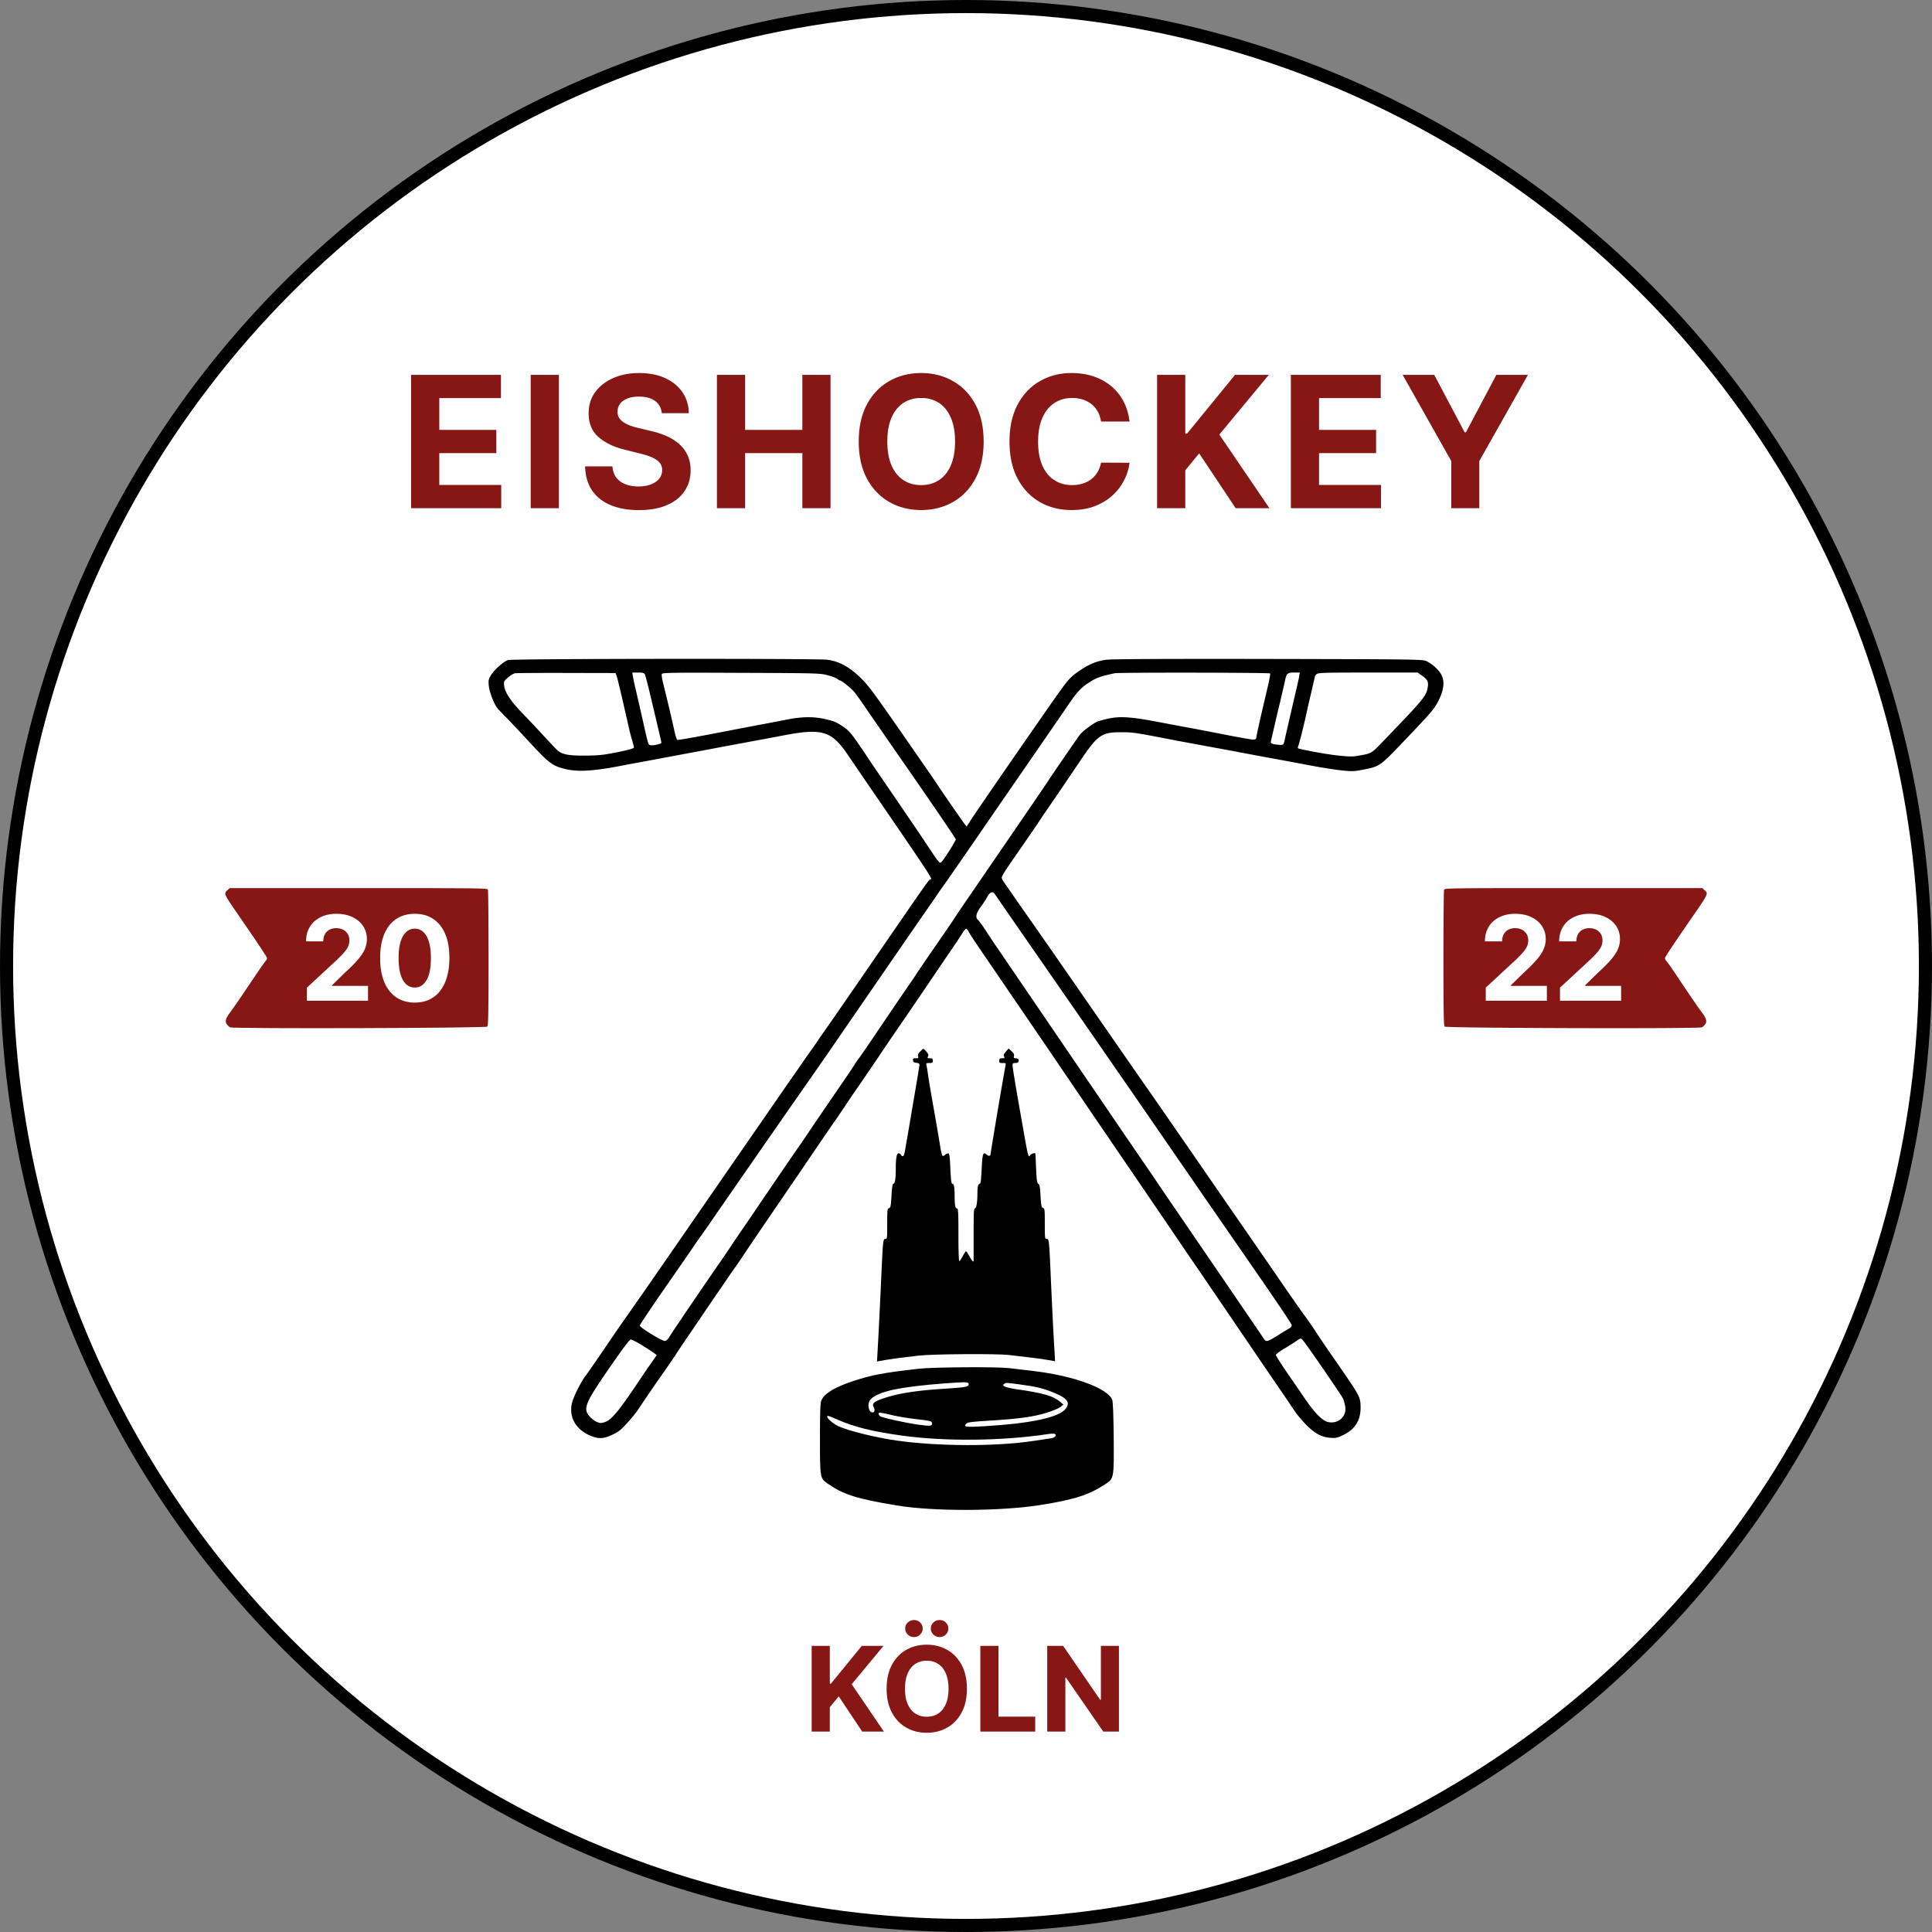
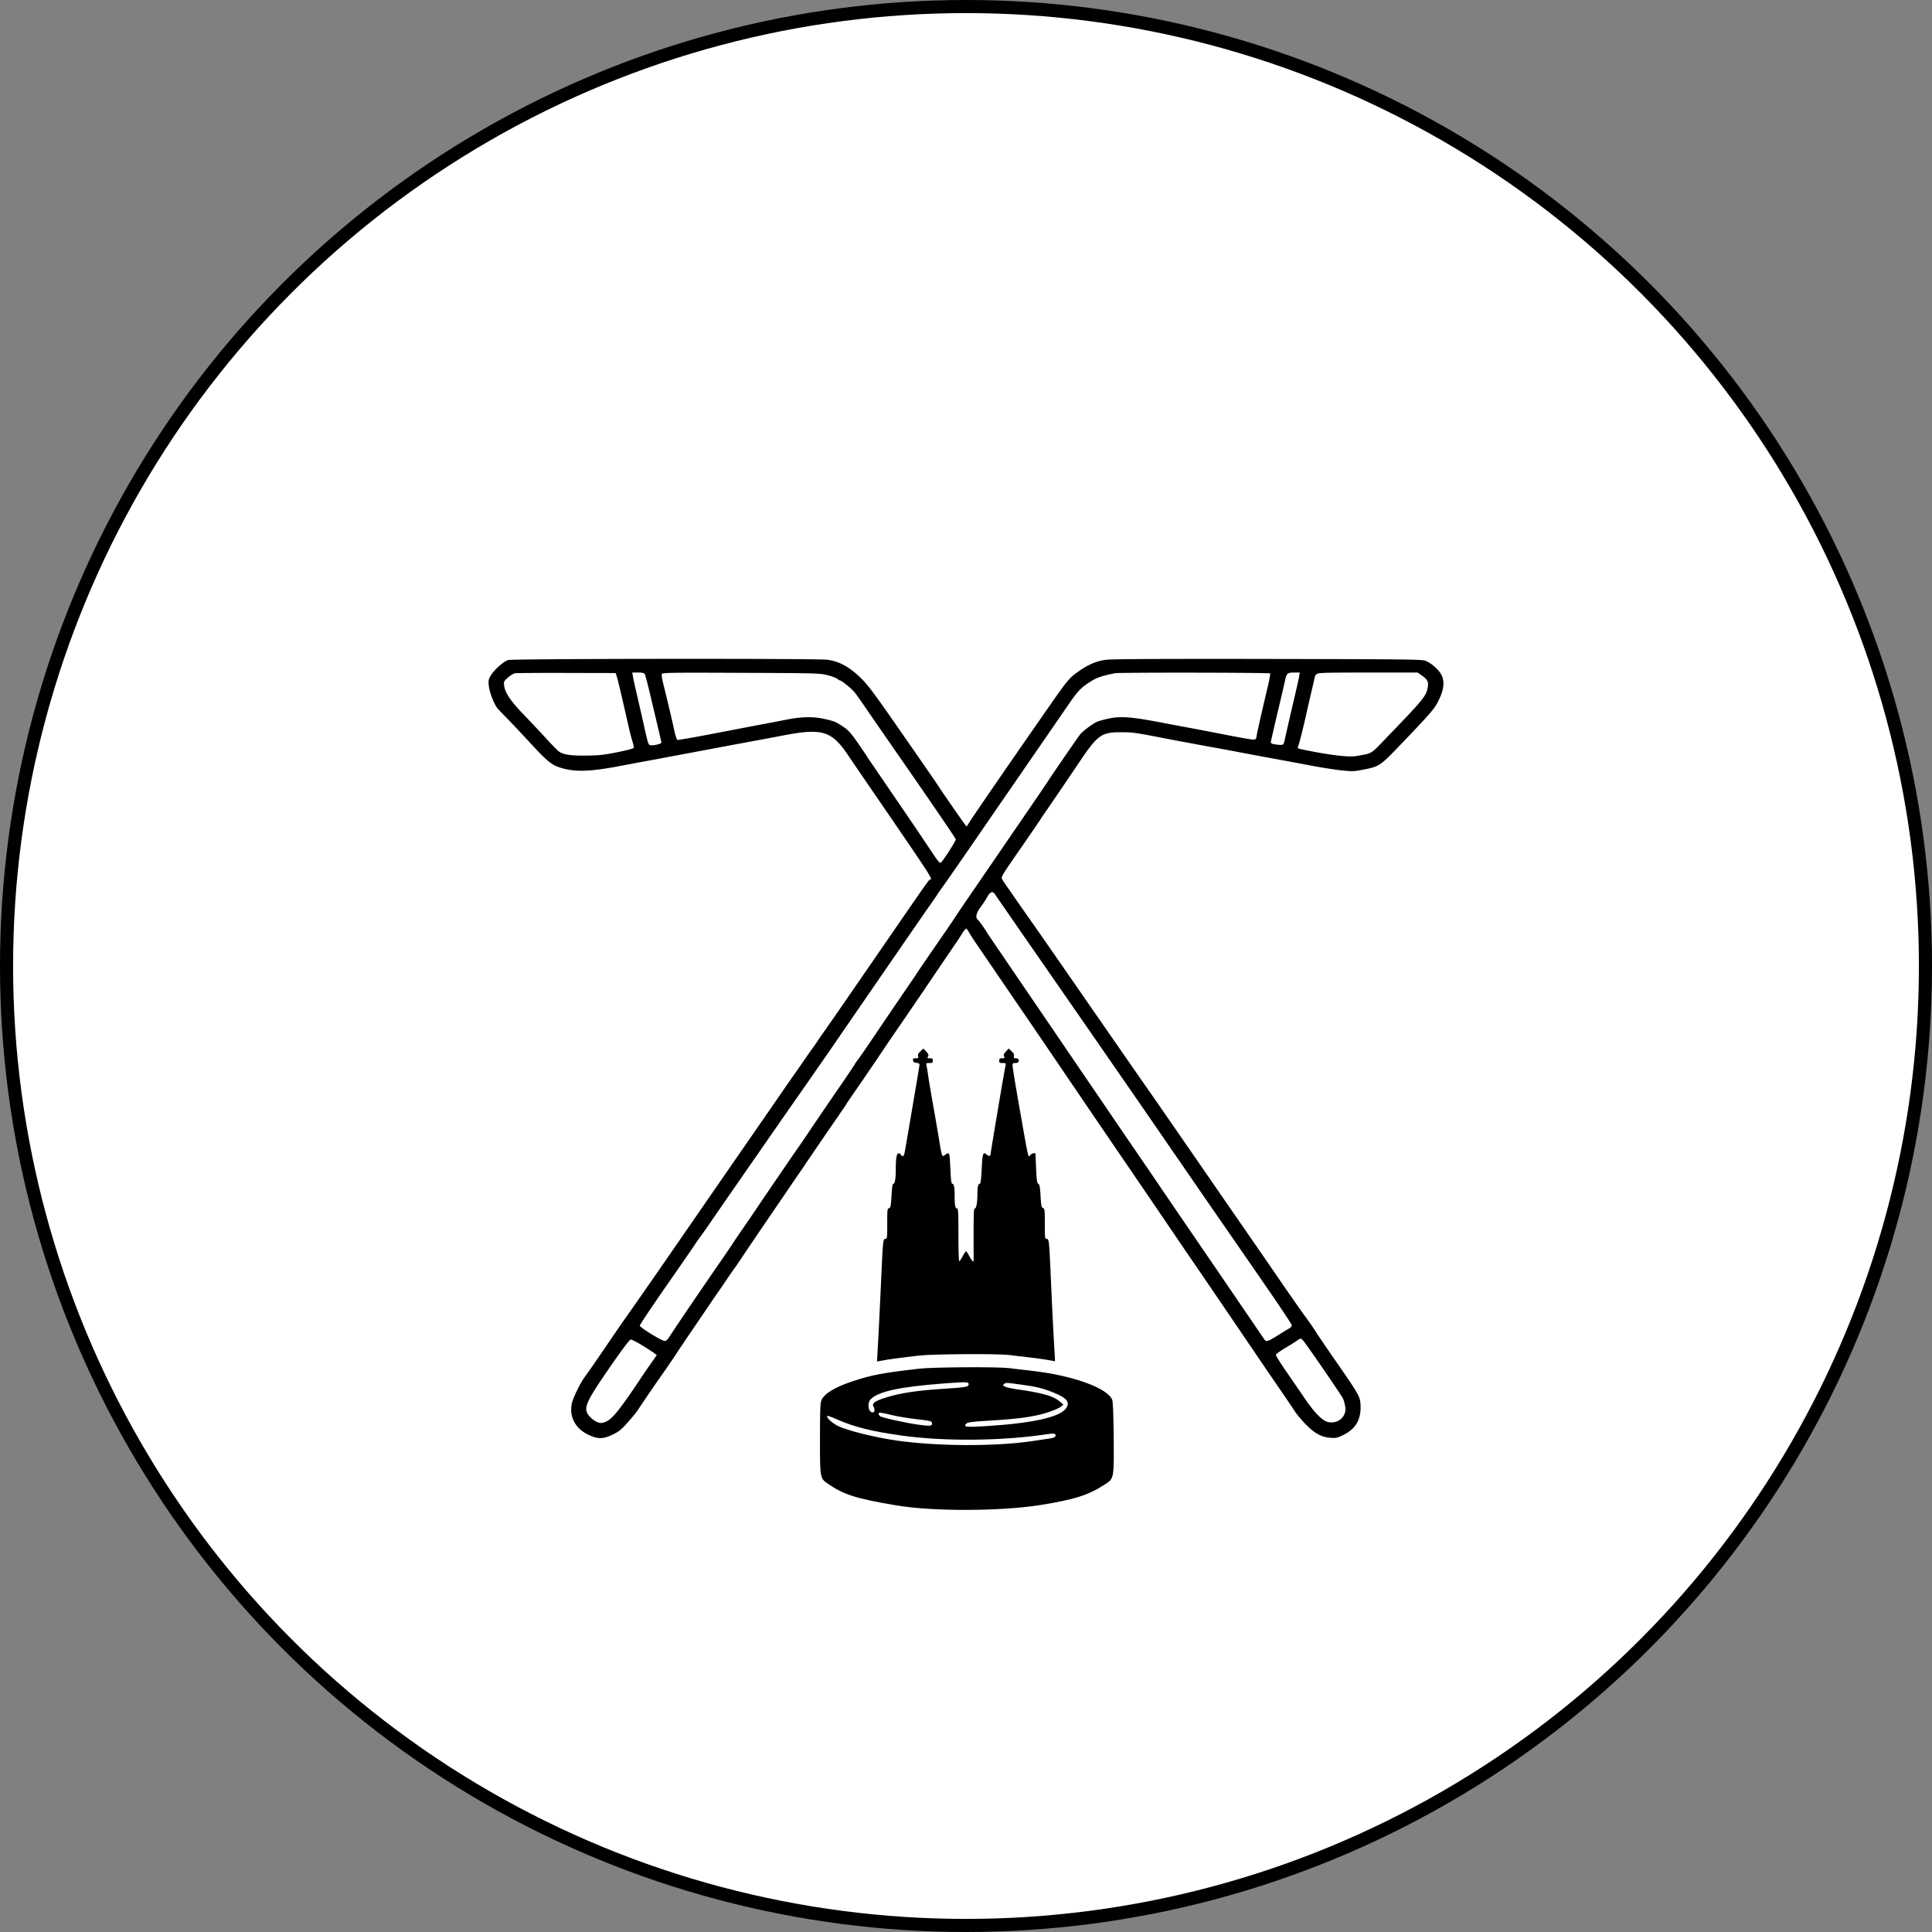
<svg xmlns="http://www.w3.org/2000/svg" width="1475" height="1475" fill="none">
  <rect width="100%" height="100%" fill="#808080" stroke="none" />
  <g clip-path="url(#a)">
    <circle cx="737.5" cy="737.5" r="732.5" fill="#fff" stroke="#000" stroke-width="10" />
    <path fill="#000" d="M387.948 503.912c-3.458 1.053-10.373 7.221-13.123 11.583-1.886 3.084-2.043 3.986-1.65 8.048.55 5.19 4.243 14.667 6.994 17.676.943 1.053 4.479 4.663 7.7 7.972 3.222 3.31 11.08 11.659 17.445 18.579 12.102 13.087 15.795 16.171 22.16 18.202 10.923 3.535 22.003 3.309 44.87-.978 6.522-1.279 20.117-3.761 30.253-5.641 10.137-1.956 28.211-5.265 40.077-7.522 11.865-2.256 26.56-4.964 32.611-6.092 6.05-1.128 16.345-3.009 22.788-4.287 29.468-5.642 36.697-3.536 49.035 14.591 3.3 4.889 13.044 19.18 21.688 31.741 43.455 63.406 43.534 63.632 41.333 63.632-.785 0-3.379 3.686-31.903 45.129-30.961 44.979-48.563 70.477-50.606 73.184-1.101 1.58-2.751 3.987-3.615 5.341-.865 1.354-2.593 3.76-3.772 5.415-1.179 1.58-4.401 6.168-7.072 10.079-2.672 3.911-5.658 8.123-6.523 9.402-.943 1.203-8.565 12.26-16.973 24.445-15.245 22.038-33.004 47.686-77.481 112.07-12.73 18.428-25.774 37.157-28.996 41.745-9.587 13.614-10.137 14.364-21.845 31.594-6.208 9.1-12.416 18.05-13.831 19.93-4.164 5.34-10.058 17.3-11.001 22.11-1.965 10.16 2.986 19.03 13.044 23.69 6.916 3.24 11.08 3.16 18.153-.3 4.4-2.03 6.6-3.76 11.079-8.8 3.144-3.46 6.68-7.74 7.937-9.62 1.257-1.88 4.322-6.47 6.837-10.16 2.514-3.76 7.936-11.66 12.101-17.52 4.165-5.95 8.565-12.41 9.823-14.29 2.907-4.52 5.5-8.43 15.009-22.34 4.243-6.25 9.744-14.369 12.258-18.055 2.515-3.761 5.344-7.822 6.208-9.026.865-1.278 3.536-5.114 5.894-8.65 2.357-3.535 4.95-7.22 5.736-8.273.786-1.053 3.693-5.265 6.444-9.402 2.75-4.137 8.329-12.411 12.415-18.428 4.087-6.017 9.43-13.764 11.788-17.299a3287.502 3287.502 0 0 0 12.573-18.428c4.557-6.619 9.744-14.216 11.551-16.923 7.779-11.433 17.602-25.874 24.124-35.201 3.772-5.566 6.915-10.154 6.915-10.305 0-.075 4.322-6.468 9.666-14.14a4413.536 4413.536 0 0 0 14.301-20.985c2.515-3.836 9.273-13.764 14.931-22.038 14.616-21.286 19.095-27.905 31.747-46.633 6.207-9.101 12.415-18.278 13.83-20.309 1.336-2.106 3.3-5.039 4.243-6.618 1.022-1.505 2.122-2.783 2.515-2.783.314 0 1.257 1.128 1.964 2.406.707 1.354 2.829 4.664 4.636 7.372 3.222 4.738 10.687 15.644 25.146 36.855 3.772 5.566 10.766 15.72 15.402 22.565 4.715 6.844 11.08 16.246 14.223 20.834 8.251 12.185 28.525 41.97 34.026 50.093 2.593 3.836 11.787 17.225 20.352 29.861a24650.682 24650.682 0 0 1 22.081 32.342c6.68 9.853 19.41 28.432 29.547 43.475 3.3 4.813 10.451 15.193 15.795 23.091 5.343 7.822 16.109 23.622 23.81 34.972 7.7 11.36 17.287 25.43 21.216 31.22 11.866 17.3 20.431 29.86 22.789 33.47 1.179 1.88 4.636 6.01 7.622 9.17 6.758 7.15 12.178 10.31 19.018 10.91 4.56.38 5.42.23 10.29-2.11 9.12-4.43 13.36-11.35 13.2-21.51-.15-7.67-.47-8.2-18.7-34.52-7.15-10.31-14.38-20.91-16.03-23.62-1.73-2.71-5.185-7.67-7.699-11.06-2.515-3.38-10.216-14.361-17.131-24.44-6.915-10.079-25.067-36.404-40.39-58.518a52667.893 52667.893 0 0 0-42.591-61.676c-8.173-11.809-17.288-24.971-20.353-29.334-3.064-4.362-22.71-32.643-43.612-62.805-20.903-30.236-40.548-58.442-43.612-62.804-3.065-4.363-8.173-11.583-11.237-16.021-3.144-4.513-6.523-9.477-7.623-10.981-5.658-8.124-5.422-7.597-4.4-9.778.943-2.106 2.907-5.04 18.23-27.153 5.58-8.048 10.295-15.043 10.53-15.419.236-.451 2.358-3.686 4.794-7.146 6.129-8.875 14.616-21.361 25.067-36.855 14.066-20.985 16.895-22.941 32.218-22.865 9.037 0 9.587.075 43.612 6.694 3.065.526 13.123 2.407 22.396 4.137 9.273 1.654 20.274 3.685 24.36 4.513 4.086.752 15.952 3.008 26.325 4.888 10.372 1.881 24.203 4.513 30.726 5.717 6.52 1.203 15.71 2.632 20.51 3.159 7.78.827 9.51.827 16.03-.451 12.49-2.332 13.44-2.934 27.27-17.3 24.99-26.024 27.66-29.108 30.8-35.501 4.09-8.124 4.79-14.442 2.36-19.406-1.89-3.911-7-8.574-11.63-10.756-2.75-1.354-7.86-1.429-120.388-1.654-79.131-.151-119.522.075-123.844.601-7.465.903-13.908 3.611-21.609 9.101-6.68 4.664-8.251 6.619-21.689 25.874-24.674 35.351-59.092 85.294-61.136 88.754l-2.278 3.611-1.493-1.806c-1.572-1.955-20.589-29.484-21.06-30.537-.157-.301-11.944-17.375-26.168-37.833-23.102-33.245-26.638-37.984-33.003-44.076-8.33-7.898-15.795-11.884-24.675-13.088-7.622-1.053-240.221-.827-243.679.226Zm83.06 12.937c.786 2.482 3.929 15.87 9.194 39.112.55 2.482 1.572 6.544 2.357 9.026.708 2.482 1.336 4.964 1.415 5.566.157.827-2.986 1.729-12.416 3.685-10.608 2.106-14.38 2.557-23.967 2.633-12.966.15-18.467-.828-21.846-3.912-1.178-1.053-6.207-6.318-11.158-11.733-4.951-5.34-11.944-12.787-15.559-16.472-8.958-9.327-13.437-16.021-14.066-20.835-.472-3.61-.393-3.761 2.907-6.694 1.808-1.58 4.244-3.084 5.423-3.234 1.1-.151 18.859-.301 39.369-.226l37.325.075 1.022 3.009Zm21.295-2.106c.393.752 2.201 7.597 4.008 15.269 6.915 29.033 8.644 36.479 8.644 37.005 0 .828-5.737 2.257-7.858 1.956-2.122-.226-2.043.075-5.187-13.764-2.043-9.252-3.693-16.472-6.6-28.958-.943-3.911-1.886-8.424-2.122-10.004l-.471-2.783h4.4c3.379 0 4.558.301 5.186 1.279Zm139.796.827c3.221.828 6.443 2.106 7.15 2.708.786.677 1.651 1.203 1.965 1.203 1.257 0 8.88 6.168 11.316 9.177 1.414 1.805 5.107 6.92 8.172 11.508 3.065 4.513 19.881 28.807 37.326 53.929 17.366 25.122 31.668 46.107 31.668 46.708 0 1.204-8.801 15.119-10.923 17.3-1.257 1.279-1.728.827-8.015-8.575-3.615-5.415-7.151-10.605-7.779-11.658-1.808-2.708-27.818-40.842-34.733-50.921-3.379-4.964-6.129-9.025-6.129-9.101 0-.075-2.987-4.512-6.601-9.778-5.108-7.446-7.544-10.304-10.766-12.56-6.365-4.363-7.544-4.889-15.637-6.695-8.251-1.805-17.052-1.654-27.897.452-2.986.601-12.573 2.482-21.216 4.061-8.644 1.655-26.089 4.964-38.819 7.447-12.73 2.406-23.496 4.287-24.046 4.136-.472-.225-1.493-3.309-2.279-6.919-1.336-6.469-5.265-23.016-8.408-35.652-.943-3.611-1.493-7.146-1.179-7.748.393-1.053 6.837-1.128 60.743-.902 58.464.226 60.507.301 66.087 1.88Zm337.583-1.429c.236.376-.472 4.513-1.572 9.176-3.929 16.473-8.329 35.652-8.722 38.435-.393 2.633-.629 2.859-2.908 2.859-1.336 0-11.944-1.881-23.653-4.212-11.63-2.257-22.945-4.438-25.145-4.814-2.122-.376-11.866-2.182-21.61-4.062-22.867-4.362-31.04-4.889-40.312-2.783-3.772.828-7.701 1.956-8.644 2.482-4.008 2.031-11.08 7.522-12.73 9.778-3.693 5.04-23.574 34.073-23.889 34.75-.157.376-5.893 8.8-12.73 18.803-21.138 30.839-35.125 51.297-46.677 68.145-6.129 8.876-11.944 17.525-12.966 19.18-1.021 1.655-7.779 11.433-14.93 21.813-7.151 10.304-13.123 19.179-13.359 19.555-.235.452-3.143 4.814-6.6 9.778a7385.074 7385.074 0 0 0-27.582 40.617c-4.479 6.619-9.194 13.463-10.53 15.193-1.336 1.73-2.436 3.31-2.436 3.535 0 .151-3.615 5.566-8.015 12.035a5138.254 5138.254 0 0 0-30.254 44.377c-2.279 3.384-5.186 7.596-6.522 9.477-1.336 1.88-5.265 7.596-8.801 12.786-3.536 5.19-8.959 13.088-12.023 17.676a1049.835 1049.835 0 0 0-9.98 14.667c-2.357 3.535-7.465 10.981-11.316 16.547-3.85 5.566-7.15 10.53-7.386 10.981-.236.377-3.458 5.115-7.151 10.531-12.416 17.826-38.112 55.654-40.469 59.574-1.022 1.65-2.358 2.78-3.222 2.78-2.279 0-19.017-10.31-19.095-11.73 0-.68 9.351-14.672 20.824-31.144 11.473-16.472 20.824-30.011 20.824-30.161 0-.075 2.829-4.137 6.286-8.951 3.458-4.813 6.287-8.875 6.287-8.95 0-.226 68.679-99.134 72.373-104.248 1.335-1.881 9.194-13.238 17.523-25.197a21414.195 21414.195 0 0 1 30.254-44.001c8.408-12.185 22.16-32.192 30.568-44.377 8.408-12.185 16.58-23.994 18.152-26.175a168.945 168.945 0 0 0 4.4-6.469c.865-1.353 2.594-3.76 3.772-5.415 2.122-2.783 20.588-29.484 45.263-65.437 6.286-9.026 19.645-28.507 29.782-43.174 10.137-14.667 20.038-29.108 22.003-31.966 5.893-8.575 8.879-11.658 15.087-15.57 5.422-3.535 8.565-4.588 19.252-6.844 3.144-.677 118.186-.527 118.579.15Zm22.238 1.73c-.157 1.354-1.1 5.491-1.964 9.252-1.336 5.716-7.465 32.041-9.43 40.992-.629 2.407-.864 2.632-3.379 2.557-1.572-.075-3.772-.301-4.951-.602-1.886-.451-2.2-.827-1.807-2.557 1.415-6.168 3.772-16.472 5.265-22.715 2.2-9.026 4.636-19.706 5.579-23.993 1.022-4.739 1.808-5.341 6.758-5.341h4.322l-.393 2.407Zm93.59-.15c4.16 2.858 5.19 4.738 4.56 8.574-1.1 6.995-2.44 8.725-31.28 38.661-12.81 13.313-10.68 12.034-23.49 14.291-5.9 1.053-22.79-1.129-42.987-5.491-1.414-.301-1.729-.752-1.336-1.73.943-2.106 4.165-15.043 6.68-26.476a1442.2 1442.2 0 0 1 3.853-16.697c1.33-5.717 2.43-10.531 2.43-10.681 0-.226.55-.903 1.26-1.504 1.1-1.053 5.74-1.204 39.13-1.204h37.96l3.22 2.257ZM759.714 682.849c.943 1.504 11.316 16.472 75.516 109.062a55385.31 55385.31 0 0 0 35.283 50.996c13.909 20.232 37.483 54.38 50.763 73.71 5.894 8.5 22.867 33.02 37.719 54.531 14.93 21.512 27.189 39.712 27.189 40.542.078.75-.629 1.73-1.493 2.26-.865.45-4.636 2.7-8.408 5.11-8.88 5.49-9.587 5.72-11.316 3.08-.786-1.12-5.029-7.37-9.351-13.76a5401.64 5401.64 0 0 1-14.145-20.684c-9.194-13.539-18.702-27.379-26.717-39.112-9.194-13.464-20.667-30.237-27.189-39.789-2.75-4.137-9.587-14.216-15.245-22.414-5.579-8.199-15.166-22.113-21.217-31.064-6.05-8.875-14.851-21.888-19.645-28.807-9.901-14.592-60.664-89.055-69.622-102.218-3.379-4.889-7.859-11.583-9.98-14.968-2.2-3.309-4.558-6.468-5.187-6.995-2.2-1.805-1.493-5.189 2.201-10.154 1.886-2.482 4.165-6.017 5.107-7.822 1.886-3.535 4.165-4.212 5.737-1.504ZM994.671 1023.2c2.514 2.7 29.629 42.19 30.729 44.67.62 1.43 1.33 4.22 1.65 6.17 1.17 7.52-5.58 13.39-13.28 11.59-4.33-1.06-9.98-6.85-17.449-17.68-3.301-4.89-9.666-14.14-14.145-20.61-4.479-6.54-8.094-12.33-8.094-12.86 0-.6 2.986-2.86 6.68-5.04 3.693-2.18 7.858-4.81 9.194-5.79 2.986-2.11 3.222-2.11 4.715-.45Zm-504.411 3.91c4.008 2.48 8.094 5.11 9.194 5.94l1.965 1.5-4.401 6.32c-2.436 3.39-5.658 8.13-7.151 10.38-17.759 26.63-22.867 32.8-28.446 34.6-2.593.75-3.379.75-5.972-.37-1.65-.76-4.086-2.64-5.422-4.22-5.108-6.01-3.379-10 16.266-38.43 9.666-13.92 14.38-20.16 15.323-20.16.786 0 4.715 2.03 8.644 4.44Z" />
    <path fill="#000" d="M702.511 802.853c-1.522 1.451-1.956 2.467-1.594 3.556.362 1.307.145 1.524-1.812 1.524s-2.246.218-2.029 1.597c.145 1.307.797 1.742 2.609 1.887 1.522.146 2.319.654 2.319 1.379 0 .654-2.319 14.59-5.145 30.993a5803.568 5803.568 0 0 1-5.871 34.332c-.507 3.121-1.087 4.573-1.739 4.573-.58 0-1.232-.508-1.449-1.089-.29-.581-1.015-1.089-1.74-1.089-1.522 0-2.174 3.775-2.174 12.267 0 7.04-.652 10.96-1.812 10.96-.652 0-1.087 2.54-1.449 9.145-.507 8.129-.725 9.218-1.884 9.509-1.305.362-1.377 1.233-1.377 11.903 0 10.888-.073 11.541-1.377 11.541-1.739 0-1.884 1.161-2.971 24.678-1.232 26.928-2.102 45.291-3.334 66.701-.652 11.33-.87 20.11-.507 20.47.362.36 30.582.58 68.775.51l68.05-.22v-6.17c-.072-3.41-.58-15.31-1.304-26.49-.653-11.18-1.667-32.228-2.32-46.817-1.377-32.009-1.449-32.662-3.333-32.662-1.305 0-1.377-.581-1.377-11.541 0-10.67-.073-11.613-1.377-12.049-1.16-.363-1.377-1.524-1.884-9.072-.363-6.968-.725-8.856-1.667-9.364-1.015-.58-1.305-2.54-1.74-11.831-.217-6.097-.507-11.177-.507-11.323-.217-.653-2.971.073-3.696.944-1.884 2.323-1.377 4.355-6.957-27.219-4.421-24.895-6.812-39.485-6.812-41.227 0-1.306.434-1.596 2.101-1.596 2.102 0 3.044-1.017 2.464-2.759-.217-.435-1.159-.871-2.101-.871-1.45 0-1.667-.29-1.377-1.669.29-1.161-.218-2.177-1.812-3.702l-2.247-2.105-2.101 2.396c-1.667 1.887-1.957 2.685-1.377 3.701.579 1.234.435 1.379-1.522 1.379-1.812 0-2.174.291-2.174 1.815 0 1.597.29 1.815 2.609 1.815 2.464 0 2.536.145 2.174 1.959-1.16 5.517-11.306 65.833-11.306 66.994 0 2.033-1.377 2.468-2.899 1.089-2.898-2.613-3.406-1.234-3.985 10.815-.435 8.347-.798 11.323-1.45 11.323-1.232 0-1.812 2.322-1.812 7.258 0 6.823-.797 11.613-1.956 11.613-.798 0-.942 3.339-.942 19.38v20.396c0 1.596-1.305.29-3.334-3.484-1.087-2.033-2.174-3.629-2.464-3.629-.29 0-1.377 1.596-2.464 3.629-1.087 1.959-2.247 3.774-2.609 3.992-.435.29-.725-7.186-.725-19.888 0-16.912-.145-20.396-1.014-20.396-1.377 0-1.885-2.322-1.885-9.435 0-7.041-.507-9.436-1.811-9.436-.653 0-1.088-2.976-1.45-11.614-.435-9.798-.725-11.613-1.667-11.613-.58 0-1.739.581-2.464 1.234-.797.726-1.594.944-1.956.508-.363-.363-1.233-4.064-1.885-8.274-.652-4.21-2.754-16.622-4.71-27.582-1.957-10.96-3.914-22.573-4.349-25.767-.434-3.193-1.014-6.532-1.232-7.476-.362-1.451-.072-1.596 2.247-1.596s2.609-.218 2.609-1.815c0-1.524-.362-1.815-2.174-1.815-1.957 0-2.174-.145-1.45-1.379.58-1.088.29-1.814-1.232-3.629-1.087-1.234-2.174-2.25-2.391-2.25-.218 0-1.305 1.016-2.392 2.178Z" />
    <path fill="#fff" d="M701.83 1034.91c-27.817 3.16-35.99 4.74-50.291 9.4-14.145 4.67-22.239 9.56-24.439 14.75-.864 1.88-1.1 8.19-1.1 29.03 0 30.16.079 30.54 5.736 34.45 12.18 8.5 22.003 11.66 52.807 16.77 27.739 4.66 78.895 4.51 109.227-.23 26.482-4.21 37.169-7.59 49.742-15.79 6.993-4.51 6.993-4.29 6.758-35.65-.158-16.93-.55-27.16-1.1-28.81-3.065-8.8-29.233-18.5-60.036-22.11-6.994-.83-15.481-1.88-18.938-2.26-9.116-1.05-57.836-.75-68.366.45Zm37.719 11.96c0 1.88-2.2 2.33-18.859 3.39-19.567 1.2-33.161 3.23-43.377 6.39-9.351 2.86-11.865 4.59-10.451 7.22 1.257 2.26.943 4.44-.629 4.44-3.457 0-4.4-7.3-1.335-10.23 6.207-5.94 22.238-9.33 56.578-11.96 16.816-1.2 18.073-1.2 18.073.75Zm39.055.08c12.18 1.58 17.366 2.85 25.303 6.01 10.766 4.29 13.359 7.68 9.823 12.41-4.951 6.7-26.011 11.29-61.922 13.47-14.38.9-16.738.52-13.987-2.03 1.021-.98 4.243-1.43 16.973-2.18 22.553-1.36 34.34-2.94 44.32-6.1 4.714-1.43 9.429-3.46 10.608-4.43l2.122-1.81-2.751-2.33c-5.029-4.21-12.808-6.47-32.768-9.33-8.88-1.28-12.101-2.71-9.587-4.21 1.493-.9 1.572-.9 11.866.53Zm-96.419 23.69c3.458.83 11.395 2.1 17.681 2.86 9.744 1.05 11.394 1.43 11.63 2.63.55 2.63-.943 2.86-10.137 1.58-10.137-1.43-28.132-5.42-29.546-6.54-.55-.46-1.022-1.28-1.022-1.88 0-1.21 1.1-1.13 11.394 1.35Zm-42.826 3.16c12.808 5.64 26.717 9.1 49.113 12.18 33.004 4.59 76.852 4.14 111.585-1.13 2.828-.45 4.95-.45 5.422 0 1.335 1.28-.158 2.79-3.222 3.24-1.65.22-7.78 1.13-13.595 2.03-28.446 4.29-72.451 4.14-103.962-.3-16.738-2.41-37.012-7.45-44.948-11.13-3.615-1.73-8.251-5.72-8.251-7.15 0-1.05.864-.83 7.858 2.26Z" />
    <path fill="#000" d="M701.83 1044.93c-27.817 3.16-35.99 4.74-50.291 9.4-14.145 4.66-22.239 9.55-24.439 14.74-.864 1.88-1.1 8.2-1.1 29.03 0 30.17.079 30.54 5.736 34.45 12.18 8.5 22.003 11.66 52.807 16.78 27.739 4.66 78.895 4.51 109.227-.23 26.482-4.21 37.169-7.6 49.742-15.79 6.993-4.52 6.993-4.29 6.758-35.66-.158-16.92-.55-27.15-1.1-28.8-3.065-8.8-29.233-18.51-60.036-22.12-6.994-.82-15.481-1.88-18.938-2.25-9.116-1.06-57.836-.76-68.366.45Zm37.719 11.96c0 1.88-2.2 2.33-18.859 3.38-19.567 1.2-33.161 3.24-43.377 6.39-9.351 2.86-11.865 4.59-10.451 7.23 1.257 2.25.943 4.43-.629 4.43-3.457 0-4.4-7.29-1.335-10.23 6.207-5.94 22.238-9.32 56.578-11.96 16.816-1.2 18.073-1.2 18.073.76Zm39.055.07c12.18 1.58 17.366 2.86 25.303 6.02 10.766 4.29 13.359 7.67 9.823 12.41-4.951 6.69-26.011 11.28-61.922 13.46-14.38.91-16.738.53-13.987-2.03 1.021-.98 4.243-1.43 16.973-2.18 22.553-1.35 34.34-2.93 44.32-6.09 4.714-1.43 9.429-3.46 10.608-4.44l2.122-1.8-2.751-2.34c-5.029-4.21-12.808-6.46-32.768-9.32-8.88-1.28-12.101-2.71-9.587-4.21 1.493-.91 1.572-.91 11.866.52Zm-96.419 23.69c3.458.83 11.395 2.11 17.681 2.86 9.744 1.06 11.394 1.43 11.63 2.64.55 2.63-.943 2.85-10.137 1.57-10.137-1.42-28.132-5.41-29.546-6.54-.55-.45-1.022-1.28-1.022-1.88 0-1.2 1.1-1.13 11.394 1.35Zm-42.826 3.16c12.808 5.64 26.717 9.1 49.113 12.19 33.004 4.59 76.852 4.14 111.585-1.13 2.828-.45 4.95-.45 5.422 0 1.335 1.28-.158 2.78-3.222 3.23-1.65.23-7.78 1.13-13.595 2.04-28.446 4.28-72.451 4.13-103.962-.31-16.738-2.4-37.012-7.44-44.948-11.13-3.615-1.73-8.251-5.71-8.251-7.14 0-1.06.864-.83 7.858 2.25Z" />
-     <path fill="#861714" d="M619.689 1322v-65.45h13.839v28.86h.863l23.554-28.86h16.588l-24.29 29.3L674.82 1322h-16.555l-17.93-26.91-6.807 8.31v18.6h-13.839Zm118.508-32.73c0 7.14-1.353 13.21-4.059 18.22-2.684 5.01-6.349 8.83-10.994 11.47-4.623 2.62-9.822 3.93-15.596 3.93-5.817 0-11.037-1.32-15.661-3.96-4.624-2.64-8.278-6.46-10.962-11.47-2.685-5.01-4.027-11.07-4.027-18.19 0-7.14 1.342-13.21 4.027-18.21 2.684-5.01 6.338-8.83 10.962-11.45 4.624-2.64 9.844-3.96 15.661-3.96 5.774 0 10.973 1.32 15.596 3.96 4.645 2.62 8.31 6.44 10.994 11.45 2.706 5 4.059 11.07 4.059 18.21Zm-14.03 0c0-4.62-.693-8.52-2.078-11.69-1.363-3.18-3.291-5.59-5.784-7.23-2.493-1.64-5.412-2.46-8.757-2.46-3.346 0-6.265.82-8.758 2.46-2.492 1.64-4.431 4.05-5.816 7.23-1.364 3.17-2.046 7.07-2.046 11.69 0 4.63.682 8.53 2.046 11.7 1.385 3.17 3.324 5.58 5.816 7.22 2.493 1.64 5.412 2.46 8.758 2.46 3.345 0 6.264-.82 8.757-2.46 2.493-1.64 4.421-4.05 5.784-7.22 1.385-3.17 2.078-7.07 2.078-11.7Zm-26.367-39.44c-1.833 0-3.409-.64-4.73-1.91-1.321-1.3-1.982-2.84-1.982-4.61 0-1.81.661-3.34 1.982-4.6 1.321-1.26 2.897-1.88 4.73-1.88 1.853 0 3.419.62 4.698 1.88 1.3 1.26 1.949 2.79 1.949 4.6 0 1.77-.649 3.31-1.949 4.61-1.279 1.27-2.845 1.91-4.698 1.91Zm19.559 0c-1.832 0-3.409-.64-4.73-1.91-1.321-1.3-1.981-2.84-1.981-4.61 0-1.81.66-3.34 1.981-4.6 1.321-1.26 2.898-1.88 4.73-1.88 1.854 0 3.42.62 4.699 1.88 1.299 1.26 1.949 2.79 1.949 4.6 0 1.77-.65 3.31-1.949 4.61-1.279 1.27-2.845 1.91-4.699 1.91Zm31.09 72.17v-65.45h13.838v54.04h28.062V1322h-41.9Zm105.812-65.45V1322h-11.953l-28.477-41.2h-.479v41.2h-13.839v-65.45h12.145l28.253 41.16h.575v-41.16h13.775ZM313.849 388V286.182h68.608v17.748h-47.081v24.262h43.552v17.748h-43.552v24.311h47.28V388h-68.807Zm112.85-101.818V388h-21.527V286.182h21.527Zm78.546 29.282c-.398-4.01-2.105-7.125-5.121-9.346-3.016-2.221-7.109-3.331-12.28-3.331-3.513 0-6.479.497-8.899 1.491-2.419.962-4.276 2.304-5.568 4.027-1.26 1.724-1.889 3.679-1.889 5.867-.067 1.823.315 3.414 1.143 4.773.862 1.359 2.038 2.535 3.53 3.529 1.491.962 3.215 1.807 5.17 2.536a53.596 53.596 0 0 0 6.265 1.79l9.147 2.187c4.442.995 8.518 2.32 12.23 3.977 3.713 1.658 6.928 3.696 9.645 6.116a25.394 25.394 0 0 1 6.314 8.551c1.525 3.281 2.304 7.043 2.337 11.285-.033 6.231-1.624 11.634-4.773 16.208-3.115 4.54-7.623 8.07-13.523 10.589-5.866 2.486-12.942 3.729-21.228 3.729-8.22 0-15.379-1.26-21.478-3.779-6.065-2.519-10.804-6.247-14.218-11.186-3.381-4.971-5.154-11.12-5.32-18.444h20.831c.232 3.413 1.21 6.264 2.933 8.551 1.757 2.254 4.094 3.961 7.01 5.121 2.95 1.126 6.281 1.69 9.993 1.69 3.646 0 6.811-.53 9.496-1.591 2.718-1.061 4.822-2.536 6.314-4.425 1.491-1.889 2.237-4.06 2.237-6.513 0-2.286-.679-4.209-2.038-5.767-1.326-1.557-3.282-2.883-5.867-3.977-2.552-1.094-5.684-2.088-9.396-2.983l-11.087-2.784c-8.584-2.088-15.362-5.353-20.334-9.794-4.971-4.441-7.44-10.424-7.407-17.947-.033-6.165 1.607-11.551 4.922-16.158 3.347-4.607 7.938-8.203 13.771-10.788 5.833-2.586 12.462-3.878 19.886-3.878 7.557 0 14.153 1.292 19.787 3.878 5.668 2.585 10.076 6.181 13.225 10.788 3.148 4.607 4.772 9.943 4.872 16.008h-20.632ZM547.349 388V286.182h21.527v42.01h43.7v-42.01h21.477V388h-21.477v-42.06h-43.7V388h-21.527Zm203.618-50.909c0 11.103-2.105 20.549-6.314 28.338-4.176 7.789-9.877 13.738-17.102 17.848-7.192 4.077-15.279 6.115-24.261 6.115-9.049 0-17.169-2.055-24.361-6.165-7.192-4.11-12.877-10.059-17.053-17.848s-6.264-17.218-6.264-28.288c0-11.103 2.088-20.549 6.264-28.338 4.176-7.789 9.861-13.722 17.053-17.798 7.192-4.11 15.312-6.165 24.361-6.165 8.982 0 17.069 2.055 24.261 6.165 7.225 4.076 12.926 10.009 17.102 17.798 4.209 7.789 6.314 17.235 6.314 28.338Zm-21.825 0c0-7.192-1.077-13.258-3.232-18.196-2.121-4.939-5.12-8.684-8.998-11.236-3.878-2.552-8.419-3.828-13.622-3.828-5.204 0-9.745 1.276-13.623 3.828-3.877 2.552-6.894 6.297-9.048 11.236-2.121 4.938-3.182 11.004-3.182 18.196 0 7.192 1.061 13.257 3.182 18.196 2.154 4.938 5.171 8.684 9.048 11.236 3.878 2.552 8.419 3.828 13.623 3.828 5.203 0 9.744-1.276 13.622-3.828 3.878-2.552 6.877-6.298 8.998-11.236 2.155-4.939 3.232-11.004 3.232-18.196Zm133.208-15.263h-21.775c-.398-2.817-1.21-5.319-2.437-7.507a19.082 19.082 0 0 0-4.723-5.668c-1.922-1.557-4.143-2.751-6.661-3.579-2.486-.829-5.187-1.243-8.104-1.243-5.27 0-9.86 1.309-13.771 3.928-3.911 2.585-6.944 6.363-9.098 11.335-2.155 4.938-3.232 10.937-3.232 17.997 0 7.258 1.077 13.357 3.232 18.295 2.187 4.939 5.236 8.668 9.147 11.186 3.911 2.519 8.435 3.779 13.573 3.779 2.883 0 5.551-.381 8.004-1.144 2.486-.762 4.69-1.872 6.612-3.331a19.177 19.177 0 0 0 4.773-5.419c1.293-2.121 2.187-4.54 2.685-7.258l21.775.099c-.563 4.674-1.972 9.181-4.226 13.523-2.22 4.309-5.22 8.17-8.998 11.584-3.746 3.381-8.22 6.065-13.424 8.054-5.17 1.955-11.02 2.933-17.549 2.933-9.082 0-17.202-2.055-24.361-6.165-7.126-4.11-12.761-10.059-16.904-17.848-4.109-7.789-6.164-17.218-6.164-28.288 0-11.103 2.088-20.549 6.264-28.338 4.176-7.789 9.844-13.722 17.003-17.798 7.159-4.11 15.213-6.165 24.162-6.165 5.899 0 11.368.828 16.406 2.486 5.071 1.657 9.562 4.076 13.473 7.258 3.911 3.149 7.093 7.01 9.545 11.584 2.486 4.574 4.077 9.811 4.773 15.71ZM883.387 388V286.182h21.527v44.893h1.342l36.641-44.893h25.802l-37.784 45.589L969.147 388h-25.753l-27.891-41.861-10.589 12.926V388h-21.527Zm102.123 0V286.182h68.61v17.748h-47.08v24.262h43.55v17.748h-43.55v24.311h47.28V388h-68.81Zm85.36-101.818h24.11l23.22 43.849h.99l23.22-43.849h24.11l-37.14 65.824V388H1108v-35.994l-37.13-65.824ZM1102.51 679.19c-.29.695-.51 24.321-.51 52.464 0 41.067.22 51.421.94 52.116 1.23 1.181 194.15 1.737 196.39.556.8-.417 1.96-1.529 2.61-2.432 1.45-2.085.65-4.725-2.61-8.964-2.53-3.266-9.7-13.759-19.11-27.865-3.55-5.351-7.1-10.354-7.83-11.188-.72-.764-1.3-1.806-1.3-2.293 0-.834 5.22-8.755 21.22-31.964 12.09-17.442 12.02-17.372 8.98-20.082l-1.67-1.529h-98.27c-92.98 0-98.34.069-98.84 1.181Z" />
    <path fill="#fff" d="M1134.31 764v-9.972l23.29-21.573c1.99-1.917 3.65-3.643 4.99-5.177 1.36-1.534 2.4-3.037 3.1-4.507.7-1.491 1.06-3.1 1.06-4.826 0-1.917-.44-3.569-1.32-4.954-.87-1.406-2.06-2.482-3.57-3.228-1.52-.767-3.23-1.15-5.15-1.15-2 0-3.75.405-5.24 1.214a8.378 8.378 0 0 0-3.45 3.484c-.81 1.513-1.22 3.313-1.22 5.401h-13.13c0-4.282.97-8 2.9-11.154 1.94-3.153 4.66-5.593 8.15-7.319 3.5-1.726 7.53-2.588 12.09-2.588 4.68 0 8.76.831 12.24 2.492 3.49 1.641 6.21 3.921 8.15 6.84 1.93 2.919 2.9 6.264 2.9 10.035 0 2.472-.49 4.912-1.47 7.319-.95 2.408-2.67 5.082-5.14 8.022-2.47 2.919-5.96 6.424-10.45 10.515l-9.56 9.365v.447h27.49V764h-46.66Zm56.68 0v-9.972l23.3-21.573c1.99-1.917 3.65-3.643 4.99-5.177 1.36-1.534 2.4-3.037 3.1-4.507.7-1.491 1.05-3.1 1.05-4.826 0-1.917-.43-3.569-1.31-4.954-.87-1.406-2.06-2.482-3.58-3.228-1.51-.767-3.22-1.15-5.14-1.15-2 0-3.75.405-5.24 1.214a8.378 8.378 0 0 0-3.45 3.484c-.81 1.513-1.22 3.313-1.22 5.401h-13.13c0-4.282.97-8 2.9-11.154 1.94-3.153 4.66-5.593 8.15-7.319 3.5-1.726 7.53-2.588 12.08-2.588 4.69 0 8.77.831 12.25 2.492 3.49 1.641 6.21 3.921 8.15 6.84 1.93 2.919 2.9 6.264 2.9 10.035 0 2.472-.49 4.912-1.47 7.319-.96 2.408-2.67 5.082-5.14 8.022-2.47 2.919-5.96 6.424-10.45 10.515l-9.56 9.365v.447h27.49V764h-46.67Z" />
-     <path fill="#861714" d="M372.493 679.19c.29.695.507 24.321.507 52.464 0 41.067-.217 51.421-.941 52.116-1.231 1.181-194.148 1.737-196.392.556-.797-.417-1.956-1.529-2.607-2.432-1.449-2.085-.652-4.725 2.607-8.964 2.534-3.266 9.703-13.759 19.117-27.865 3.549-5.351 7.097-10.354 7.821-11.188.724-.764 1.304-1.806 1.304-2.293 0-.834-5.214-8.755-21.218-31.964-12.094-17.442-12.021-17.372-8.98-20.082l1.666-1.529h98.268c92.982 0 98.341.069 98.848 1.181Z" />
-     <path fill="#fff" d="M234.305 764v-9.972l23.299-21.573c1.982-1.917 3.644-3.643 4.986-5.177 1.364-1.534 2.397-3.037 3.1-4.507.703-1.491 1.055-3.1 1.055-4.826 0-1.917-.437-3.569-1.31-4.954-.874-1.406-2.067-2.482-3.58-3.228-1.513-.767-3.228-1.15-5.145-1.15-2.003 0-3.75.405-5.242 1.214a8.377 8.377 0 0 0-3.452 3.484c-.809 1.513-1.214 3.313-1.214 5.401h-13.136c0-4.282.97-8 2.909-11.154 1.938-3.153 4.655-5.593 8.149-7.319 3.495-1.726 7.522-2.588 12.081-2.588 4.688 0 8.768.831 12.241 2.492 3.494 1.641 6.211 3.921 8.15 6.84s2.908 6.264 2.908 10.035c0 2.472-.49 4.912-1.47 7.319-.959 2.408-2.674 5.082-5.145 8.022-2.472 2.919-5.956 6.424-10.451 10.515l-9.556 9.365v.447h27.485V764h-46.662Zm82.354 1.438c-5.497-.021-10.227-1.374-14.19-4.059-3.942-2.684-6.978-6.573-9.109-11.665-2.109-5.093-3.154-11.218-3.132-18.377 0-7.138 1.054-13.221 3.164-18.25 2.131-5.028 5.167-8.853 9.109-11.473 3.963-2.642 8.682-3.963 14.158-3.963 5.476 0 10.185 1.321 14.126 3.963 3.963 2.642 7.01 6.477 9.141 11.505 2.131 5.007 3.185 11.08 3.164 18.218 0 7.18-1.065 13.316-3.196 18.409-2.109 5.092-5.135 8.981-9.077 11.665-3.941 2.685-8.661 4.027-14.158 4.027Zm0-11.474c3.75 0 6.744-1.885 8.981-5.656 2.237-3.772 3.345-9.429 3.324-16.971 0-4.965-.512-9.098-1.534-12.401-1.002-3.302-2.429-5.785-4.283-7.447-1.833-1.662-3.995-2.493-6.488-2.493-3.729 0-6.712 1.865-8.949 5.593-2.237 3.729-3.366 9.312-3.388 16.748 0 5.028.501 9.225 1.502 12.592 1.023 3.345 2.461 5.859 4.315 7.543 1.854 1.662 4.027 2.492 6.52 2.492Z" />
  </g>
  <defs>
    <clipPath id="a">
      <path fill="#fff" d="M0 0h1475v1475H0z" />
    </clipPath>
  </defs>
</svg>